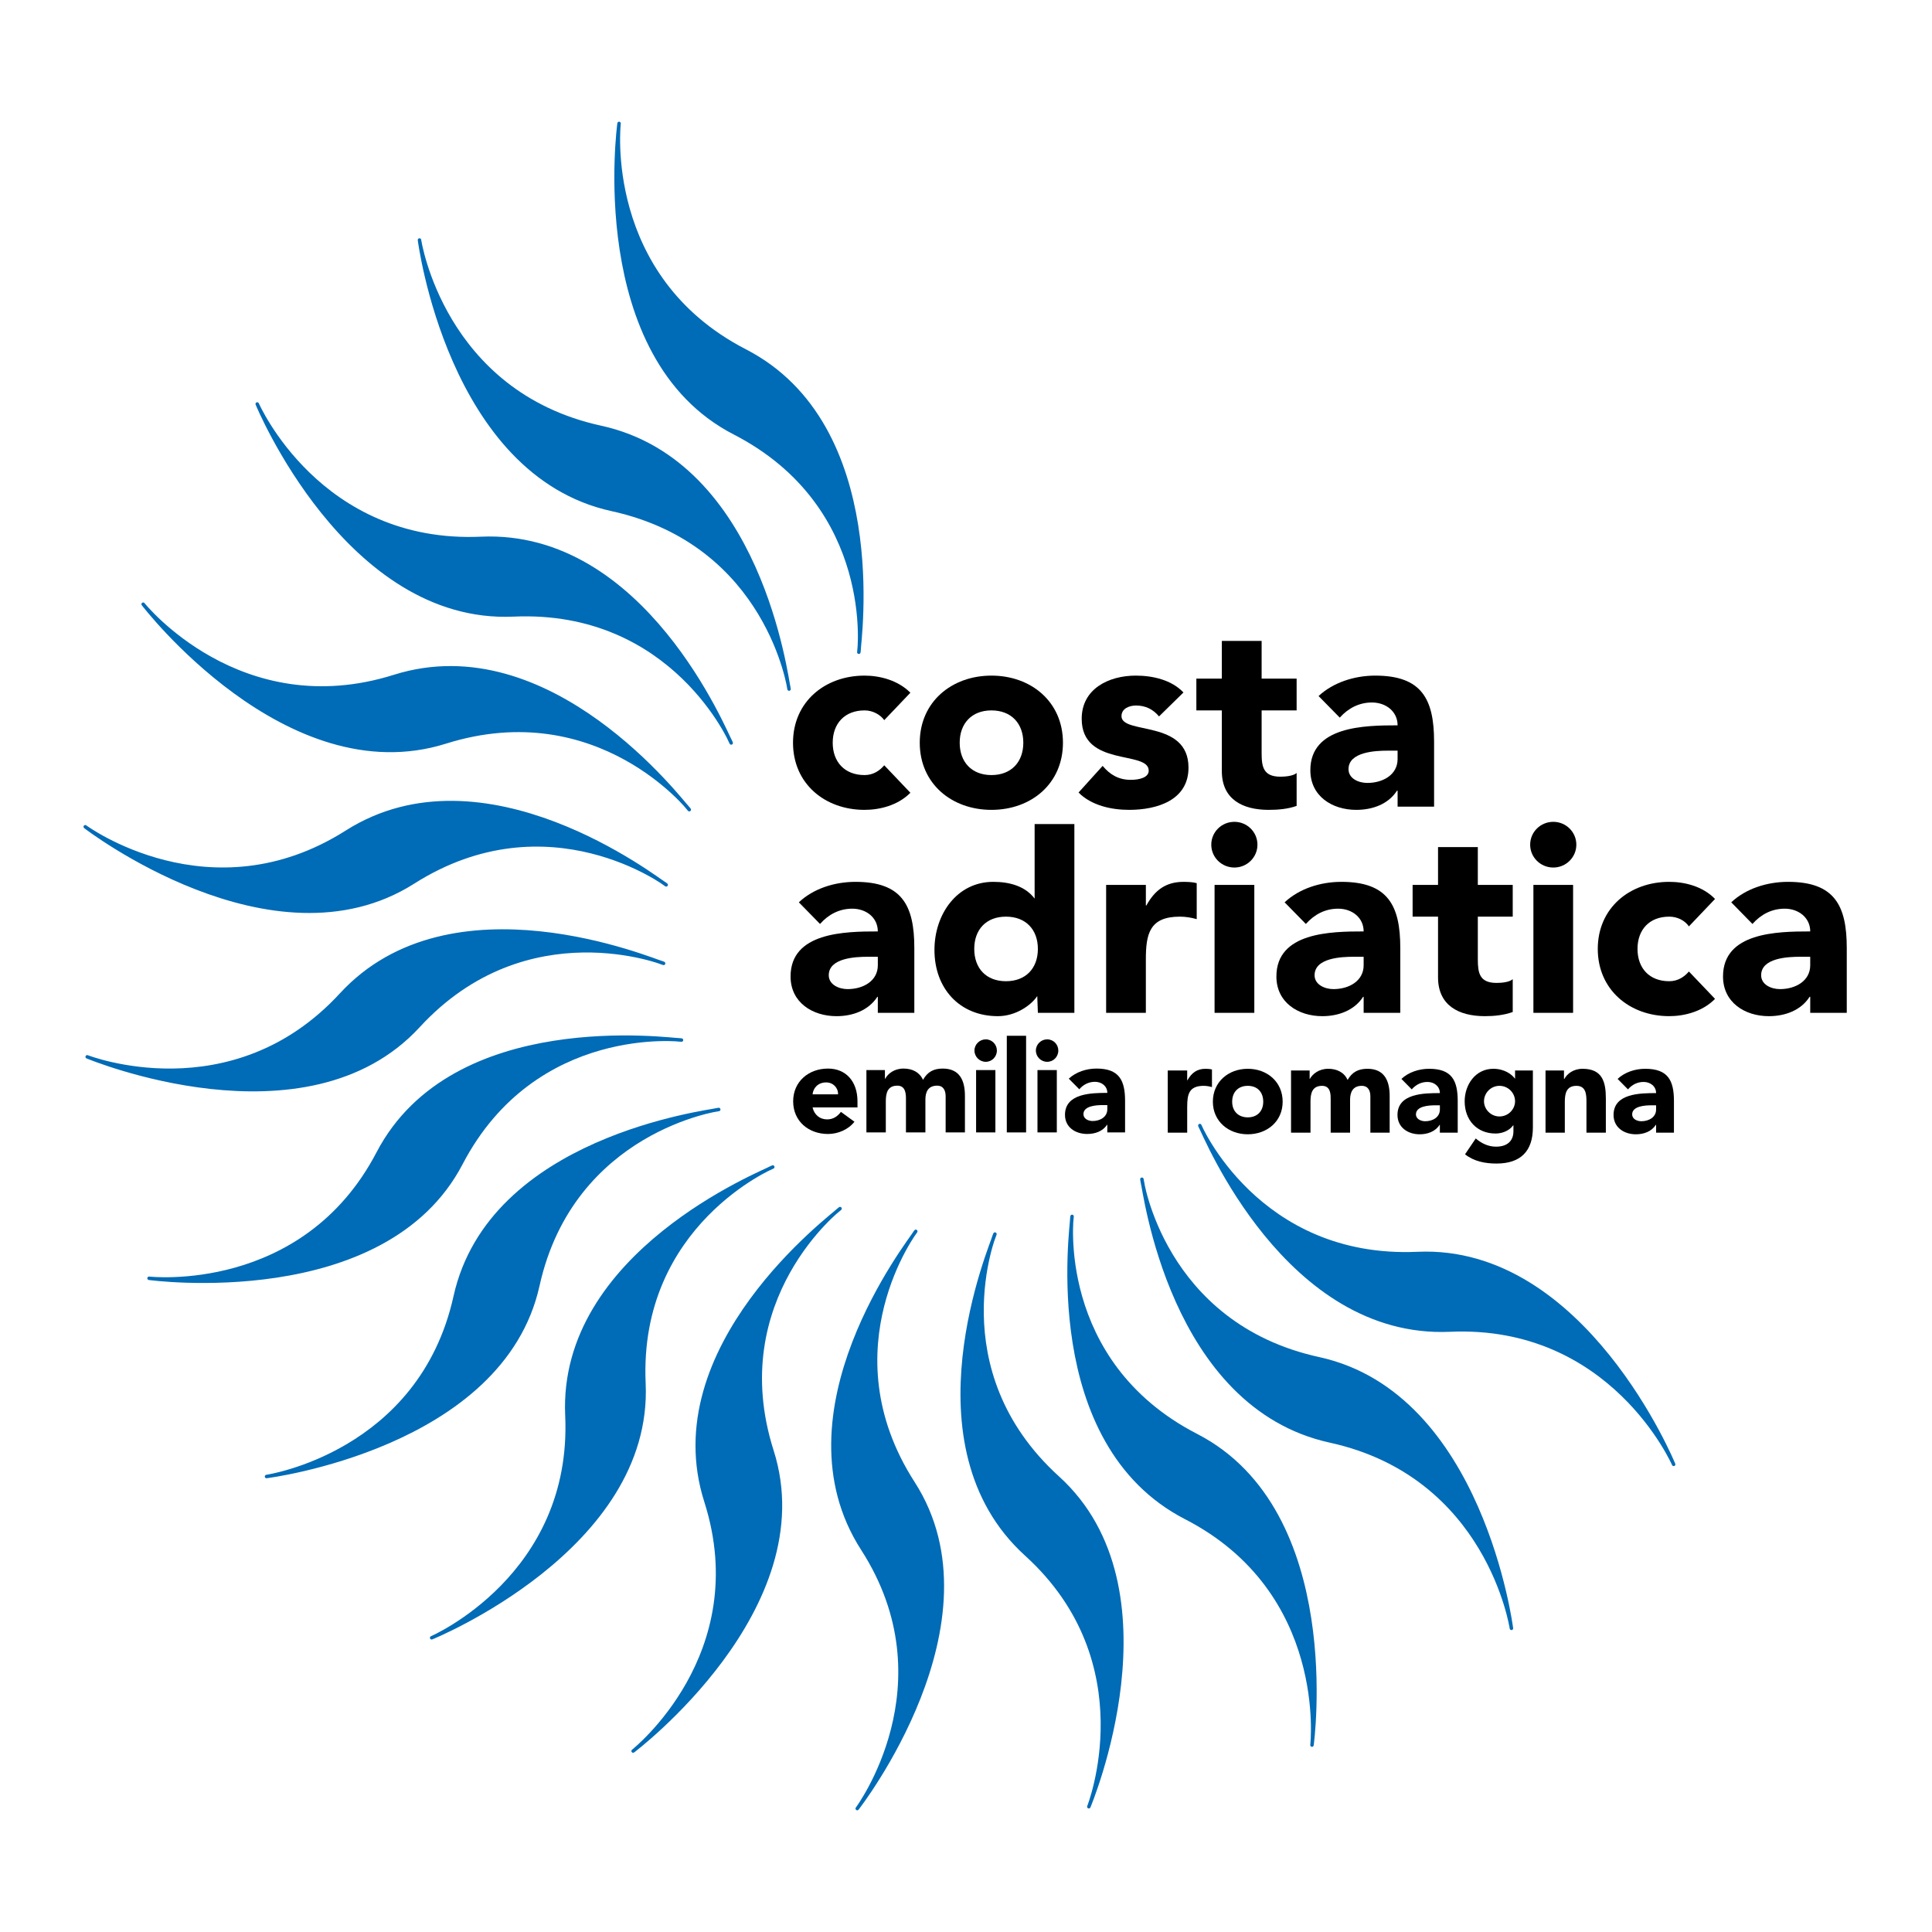
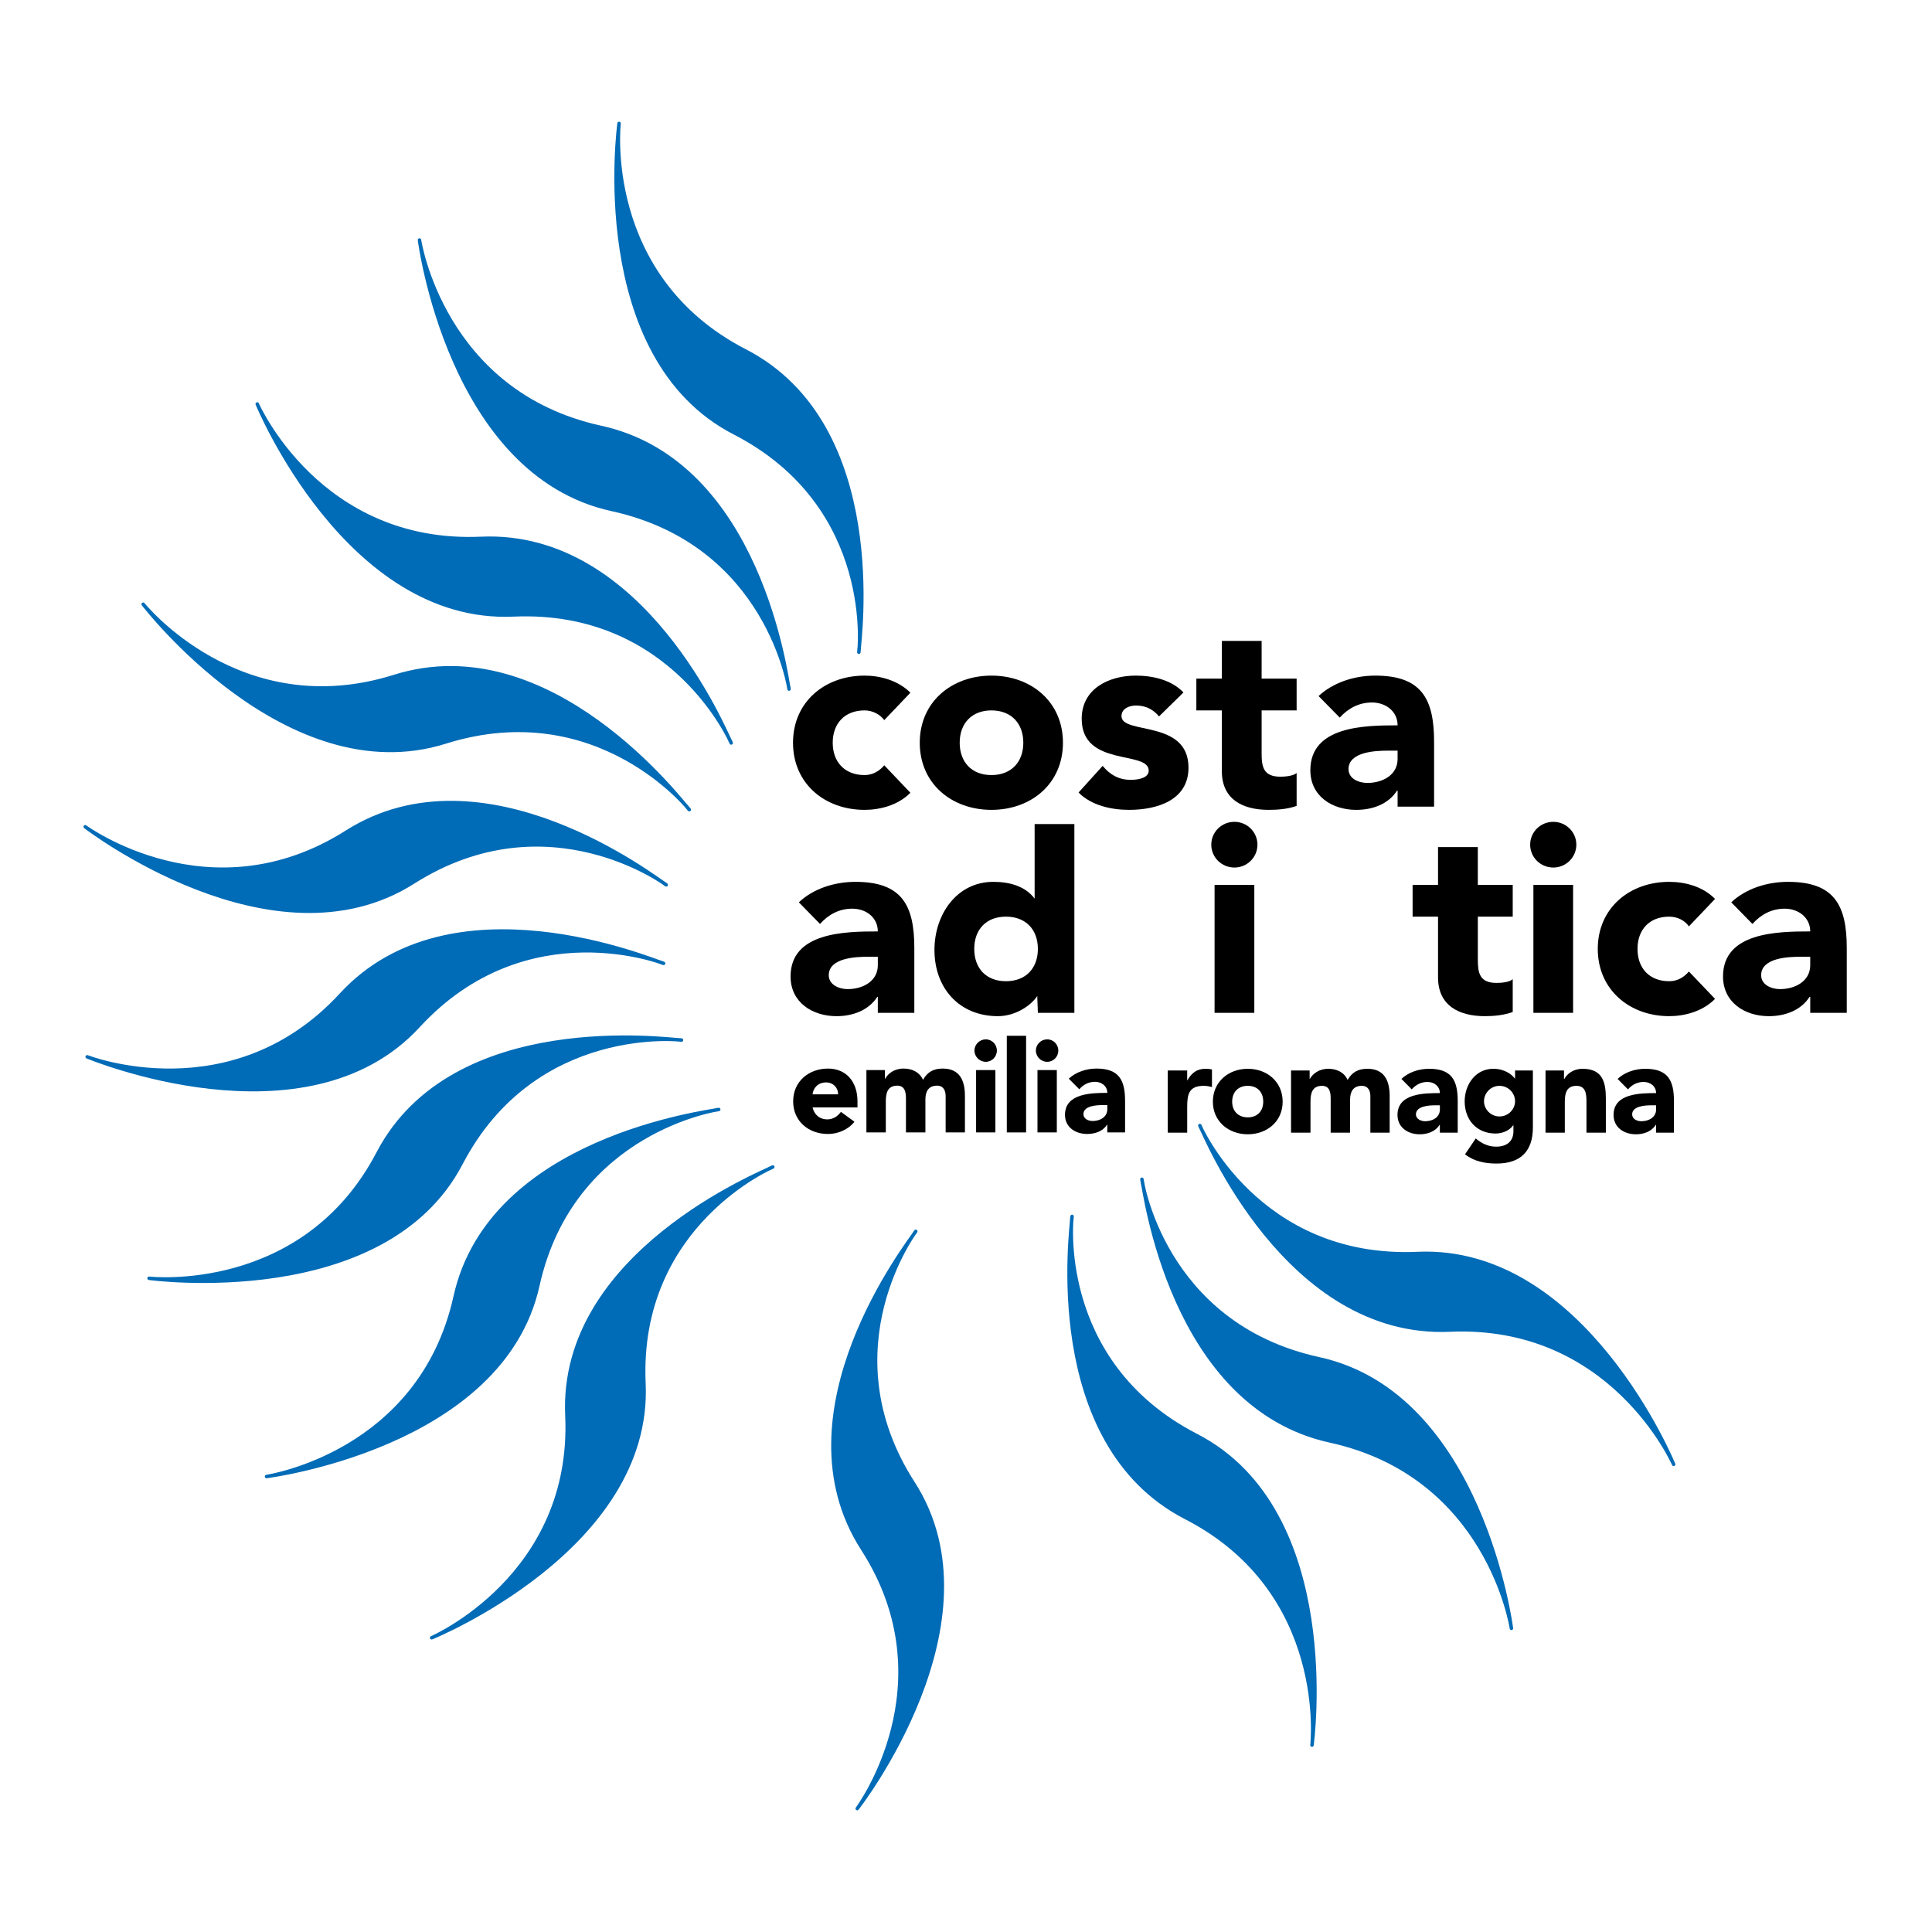
<svg xmlns="http://www.w3.org/2000/svg" version="1.0" id="Layer_1" x="0px" y="0px" width="192.756px" height="192.756px" viewBox="0 0 192.756 192.756" enable-background="new 0 0 192.756 192.756" xml:space="preserve">
  <g>
-     <polygon fill-rule="evenodd" clip-rule="evenodd" fill="#FFFFFF" points="0,0 192.756,0 192.756,192.756 0,192.756 0,0  " />
    <path fill-rule="evenodd" clip-rule="evenodd" d="M87.581,101.051h3.641v-6.476c0-4.259-1.244-6.593-5.87-6.593   c-2.089,0-4.203,0.673-5.651,2.042l2.114,2.159c0.84-0.951,1.925-1.524,3.218-1.524c1.388,0,2.547,0.888,2.547,2.269   c-3.309,0-8.705,0.09-8.705,4.496c0,2.582,2.174,3.959,4.586,3.959c1.612,0,3.189-0.57,4.074-1.934h0.045V101.051L87.581,101.051   L87.581,101.051z M87.581,95.457v0.847c0,1.562-1.453,2.38-3.015,2.38c-0.871,0-1.88-0.447-1.88-1.383   c0-1.741,2.701-1.844,3.919-1.844H87.581L87.581,95.457z" />
-     <path fill-rule="evenodd" clip-rule="evenodd" d="M110.358,101.051h3.964v-5.328c0-2.552,0.373-4.269,3.389-4.269   c0.586,0,1.144,0.094,1.686,0.249v-3.592c-0.373-0.104-0.87-0.128-1.322-0.128c-1.741,0-2.855,0.813-3.701,2.357h-0.051v-2.055   h-3.964V101.051L110.358,101.051z" />
    <path fill-rule="evenodd" clip-rule="evenodd" d="M121.178,101.051h3.965V88.285h-3.965V101.051L121.178,101.051L121.178,101.051z    M120.85,84.275c0,1.259,1.029,2.279,2.308,2.279c1.264,0,2.298-1.02,2.298-2.279c0-1.265-1.034-2.281-2.298-2.281   C121.879,81.994,120.85,83.01,120.85,84.275L120.85,84.275z" />
-     <path fill-rule="evenodd" clip-rule="evenodd" d="M136.051,101.051h3.656v-6.476c0-4.259-1.254-6.593-5.874-6.593   c-2.09,0-4.199,0.673-5.667,2.042l2.119,2.159c0.856-0.951,1.92-1.524,3.224-1.524c1.383,0,2.542,0.888,2.542,2.269   c-3.308,0-8.705,0.09-8.705,4.496c0,2.582,2.169,3.959,4.581,3.959c1.602,0,3.193-0.57,4.074-1.934h0.05V101.051L136.051,101.051   L136.051,101.051z M136.051,95.457v0.847c0,1.562-1.452,2.38-3.015,2.38c-0.865,0-1.88-0.447-1.88-1.383   c0-1.741,2.701-1.844,3.905-1.844H136.051L136.051,95.457z" />
    <path fill-rule="evenodd" clip-rule="evenodd" d="M150.924,88.285h-3.482v-3.768h-3.969v3.768h-2.537v3.169h2.537v6.058   c0,2.779,2.034,3.871,4.681,3.871c0.915,0,1.899-0.1,2.771-0.414v-3.279c-0.338,0.322-1.179,0.375-1.617,0.375   c-1.71,0-1.865-1.012-1.865-2.364v-4.247h3.482V88.285L150.924,88.285z" />
    <path fill-rule="evenodd" clip-rule="evenodd" d="M152.988,101.051h3.96V88.285h-3.96V101.051L152.988,101.051L152.988,101.051z    M152.665,84.275c0,1.259,1.03,2.279,2.309,2.279c1.263,0,2.298-1.02,2.298-2.279c0-1.265-1.035-2.281-2.298-2.281   C153.695,81.994,152.665,83.01,152.665,84.275L152.665,84.275z" />
    <path fill-rule="evenodd" clip-rule="evenodd" d="M171.109,89.689c-1.233-1.277-3.06-1.707-4.571-1.707   c-3.965,0-7.128,2.623-7.128,6.691c0,4.063,3.163,6.709,7.128,6.709c1.512,0,3.338-0.459,4.571-1.725l-2.606-2.731   c-0.453,0.528-1.089,0.97-1.965,0.97c-1.979,0-3.163-1.297-3.163-3.223c0-1.921,1.184-3.219,3.163-3.219   c0.831,0,1.572,0.393,1.965,0.971L171.109,89.689L171.109,89.689z" />
    <path fill-rule="evenodd" clip-rule="evenodd" d="M180.606,101.051h3.646v-6.476c0-4.259-1.243-6.593-5.859-6.593   c-2.09,0-4.208,0.673-5.666,2.042l2.114,2.159c0.851-0.951,1.92-1.524,3.228-1.524c1.363,0,2.538,0.888,2.538,2.269   c-3.309,0-8.701,0.09-8.701,4.496c0,2.582,2.169,3.959,4.571,3.959c1.611,0,3.199-0.57,4.069-1.934h0.061V101.051L180.606,101.051   L180.606,101.051z M180.606,95.457v0.847c0,1.562-1.463,2.38-3.016,2.38c-0.885,0-1.88-0.447-1.88-1.383   c0-1.741,2.701-1.844,3.91-1.844H180.606L180.606,95.457z" />
    <path fill-rule="evenodd" clip-rule="evenodd" d="M107.189,82.215h-3.964v7.438c-0.94-1.241-2.487-1.671-4.124-1.671   c-3.641,0-5.87,3.251-5.87,6.791c0,3.858,2.517,6.61,6.328,6.61c1.785,0,3.327-1.092,3.929-2.008l0.061,1.676h3.641V82.215   L107.189,82.215L107.189,82.215z M103.549,94.673c0,1.926-1.199,3.223-3.184,3.223c-1.985,0-3.164-1.297-3.164-3.223   c0-1.921,1.178-3.219,3.164-3.219C102.35,91.454,103.549,92.752,103.549,94.673L103.549,94.673z" />
    <path fill-rule="evenodd" clip-rule="evenodd" d="M116.507,113.006h1.94v-2.584c0-1.26,0.184-2.088,1.651-2.088   c0.282,0,0.556,0.053,0.82,0.125v-1.756c-0.179-0.047-0.428-0.07-0.638-0.07c-0.86,0-1.392,0.408-1.81,1.148h-0.024v-0.98h-1.94   V113.006L116.507,113.006z" />
    <path fill-rule="evenodd" clip-rule="evenodd" d="M121.008,109.918c0,1.959,1.562,3.25,3.482,3.25c1.931,0,3.481-1.291,3.481-3.25   c0-1.986-1.551-3.285-3.481-3.285C122.57,106.633,121.008,107.932,121.008,109.918L121.008,109.918L121.008,109.918z    M122.934,109.918c0-0.953,0.593-1.584,1.557-1.584c0.965,0,1.542,0.631,1.542,1.584c0,0.924-0.577,1.561-1.542,1.561   C123.526,111.479,122.934,110.842,122.934,109.918L122.934,109.918z" />
    <path fill-rule="evenodd" clip-rule="evenodd" d="M128.808,113.006h1.94v-3.082c0-0.818,0.149-1.59,1.159-1.59   c0.89,0,0.855,0.936,0.855,1.385v3.287h1.936v-3.287c0-0.76,0.283-1.385,1.163-1.385c0.637,0,0.861,0.48,0.861,1.043v3.629h1.925   v-3.658c0-1.506-0.513-2.715-2.218-2.715c-0.926,0-1.533,0.34-1.98,1.115c-0.328-0.75-1.06-1.115-1.931-1.115   c-0.936,0-1.562,0.523-1.835,1.01h-0.02v-0.842h-1.856V113.006L128.808,113.006z" />
    <path fill-rule="evenodd" clip-rule="evenodd" d="M143.657,113.006h1.78v-3.15c0-2.074-0.603-3.223-2.855-3.223   c-1.024,0-2.054,0.344-2.761,1.01l1.029,1.045c0.408-0.469,0.94-0.742,1.572-0.742c0.672,0,1.234,0.441,1.234,1.113   c-1.607,0-4.229,0.033-4.229,2.178c0,1.262,1.054,1.932,2.214,1.932c0.785,0,1.566-0.275,1.984-0.939h0.03V113.006L143.657,113.006   L143.657,113.006z M143.657,110.277v0.418c0,0.768-0.707,1.172-1.468,1.172c-0.418,0-0.92-0.221-0.92-0.684   c0-0.842,1.322-0.906,1.914-0.906H143.657L143.657,110.277z" />
    <path fill-rule="evenodd" clip-rule="evenodd" d="M152.934,106.801h-1.776v0.809h-0.02c-0.308-0.436-1.059-0.977-2.153-0.977   c-1.776,0-2.855,1.586-2.855,3.244c0,1.879,1.224,3.215,3.079,3.215c0.581,0,1.327-0.221,1.761-0.818h0.025v0.598   c0,0.887-0.542,1.531-1.731,1.531c-0.776,0-1.438-0.318-2.029-0.818l-1.069,1.58c0.909,0.721,2.044,0.922,3.143,0.922   c2.429,0,3.627-1.26,3.627-3.604V106.801L152.934,106.801L152.934,106.801z M148.059,109.873c0-0.814,0.672-1.539,1.542-1.539   c0.886,0,1.557,0.725,1.557,1.539c0,0.793-0.671,1.516-1.557,1.516C148.73,111.389,148.059,110.666,148.059,109.873   L148.059,109.873z" />
    <path fill-rule="evenodd" clip-rule="evenodd" d="M154.197,113.006h1.925v-3.082c0-0.818,0.155-1.59,1.159-1.59   c0.985,0,1,0.922,1,1.635v3.037h1.935v-3.426c0-1.648-0.358-2.947-2.322-2.947c-0.936,0-1.562,0.523-1.816,1.01h-0.039v-0.842   h-1.841V113.006L154.197,113.006z" />
    <path fill-rule="evenodd" clip-rule="evenodd" d="M165.23,113.006h1.78v-3.15c0-2.074-0.606-3.223-2.87-3.223   c-1.009,0-2.045,0.344-2.75,1.01l1.034,1.045c0.402-0.469,0.936-0.742,1.562-0.742c0.676,0,1.243,0.441,1.243,1.113   c-1.611,0-4.244,0.033-4.244,2.178c0,1.262,1.055,1.932,2.233,1.932c0.782,0,1.562-0.275,1.975-0.939h0.036V113.006L165.23,113.006   L165.23,113.006z M165.23,110.277v0.418c0,0.768-0.722,1.172-1.473,1.172c-0.429,0-0.916-0.221-0.916-0.684   c0-0.842,1.323-0.906,1.911-0.906H165.23L165.23,110.277z" />
    <path fill-rule="evenodd" clip-rule="evenodd" fill="#006BB6" stroke="#006BB6" stroke-width="0.344" stroke-linecap="round" stroke-linejoin="round" stroke-miterlimit="2.613" d="   M26.59,147.312c0,0,23.499-2.938,27.071-19.062c3.457-15.582,18.3-17.613,18.047-17.555c-1.104,0.256-22.792,2.867-26.294,18.67   C41.932,145.055,26.59,147.312,26.59,147.312L26.59,147.312z" />
    <path fill-rule="evenodd" clip-rule="evenodd" fill="#006BB6" stroke="#006BB6" stroke-width="0.344" stroke-linecap="round" stroke-linejoin="round" stroke-miterlimit="2.613" d="   M14.871,127.535c0,0,23.464,3.201,31.124-11.449c7.387-14.158,22.255-12.307,21.997-12.318c-1.134-0.025-22.763-3.082-30.269,11.27   C30.282,129.289,14.871,127.535,14.871,127.535L14.871,127.535z" />
    <path fill-rule="evenodd" clip-rule="evenodd" fill="#006BB6" stroke="#006BB6" stroke-width="0.344" stroke-linecap="round" stroke-linejoin="round" stroke-miterlimit="2.613" d="   M43.066,163.402c0,0,21.932-8.883,21.18-25.383c-0.721-15.941,13.088-21.705,12.854-21.586   c-0.995,0.541-21.265,8.619-20.539,24.783C57.297,157.256,43.066,163.402,43.066,163.402L43.066,163.402z" />
-     <path fill-rule="evenodd" clip-rule="evenodd" fill="#006BB6" stroke="#006BB6" stroke-width="0.344" stroke-linecap="round" stroke-linejoin="round" stroke-miterlimit="2.613" d="   M108.632,180.26c0,0,9.173-21.703-3.089-32.828c-11.863-10.773-6.208-24.557-6.277-24.307c-0.323,1.086-8.904,21.053,3.123,31.957   C114.322,165.918,108.632,180.26,108.632,180.26L108.632,180.26z" />
    <path fill-rule="evenodd" clip-rule="evenodd" fill="#006BB6" stroke="#006BB6" stroke-width="0.344" stroke-linecap="round" stroke-linejoin="round" stroke-miterlimit="2.613" d="   M85.526,180.441c0,0,14.53-18.586,5.581-32.486c-8.655-13.449,0.408-25.316,0.259-25.102c-0.597,0.969-14.083,18.051-5.308,31.684   C94.764,168.057,85.526,180.441,85.526,180.441L85.526,180.441z" />
-     <path fill-rule="evenodd" clip-rule="evenodd" fill="#006BB6" stroke="#006BB6" stroke-width="0.344" stroke-linecap="round" stroke-linejoin="round" stroke-miterlimit="2.613" d="   M63.167,174.701c0,0,18.867-14.217,13.853-29.941c-4.85-15.24,6.984-24.363,6.791-24.176c-0.826,0.779-18.3,13.799-13.376,29.213   C75.314,165.109,63.167,174.701,63.167,174.701L63.167,174.701z" />
    <path fill-rule="evenodd" clip-rule="evenodd" fill="#006BB6" stroke="#006BB6" stroke-width="0.344" stroke-linecap="round" stroke-linejoin="round" stroke-miterlimit="2.613" d="   M166.981,146.1c0,0-8.929-21.77-25.538-21.037c-16.047,0.727-21.857-12.998-21.733-12.766c0.522,0.992,8.681,21.123,24.946,20.404   C160.812,131.98,166.981,146.1,166.981,146.1L166.981,146.1z" />
    <path fill-rule="evenodd" clip-rule="evenodd" fill="#006BB6" stroke="#006BB6" stroke-width="0.344" stroke-linecap="round" stroke-linejoin="round" stroke-miterlimit="2.613" d="   M150.795,162.461c0,0-2.954-23.326-19.19-26.891c-15.7-3.416-17.744-18.174-17.675-17.916c0.269,1.105,2.896,22.646,18.788,26.113   C148.517,147.234,150.795,162.461,150.795,162.461L150.795,162.461z" />
    <path fill-rule="evenodd" clip-rule="evenodd" fill="#006BB6" stroke="#006BB6" stroke-width="0.344" stroke-linecap="round" stroke-linejoin="round" stroke-miterlimit="2.613" d="   M130.897,174.109c0,0,3.213-23.293-11.536-30.895c-14.261-7.348-12.396-22.127-12.4-21.852c-0.04,1.117-3.124,22.605,11.352,30.057   C132.663,158.801,130.897,174.109,130.897,174.109L130.897,174.109z" />
    <path fill-rule="evenodd" clip-rule="evenodd" fill="#006BB6" stroke="#006BB6" stroke-width="0.344" stroke-linecap="round" stroke-linejoin="round" stroke-miterlimit="2.613" d="   M8.698,105.438c0,0,21.823,9.117,33.04-3.064c10.843-11.784,24.727-6.168,24.469-6.256c-1.09-0.306-21.186-8.825-32.174,3.111   C23.119,111.086,8.698,105.438,8.698,105.438L8.698,105.438z" />
    <path fill-rule="evenodd" clip-rule="evenodd" fill="#006BB6" stroke="#006BB6" stroke-width="0.344" stroke-linecap="round" stroke-linejoin="round" stroke-miterlimit="2.613" d="   M8.504,82.486c0,0,18.704,14.421,32.711,5.542c13.54-8.609,25.474,0.383,25.25,0.256c-0.955-0.598-18.151-13.987-31.881-5.275   C20.965,91.656,8.504,82.486,8.504,82.486L8.504,82.486z" />
    <path fill-rule="evenodd" clip-rule="evenodd" fill="#006BB6" stroke="#006BB6" stroke-width="0.344" stroke-linecap="round" stroke-linejoin="round" stroke-miterlimit="2.613" d="   M14.284,60.281c0,0,14.316,18.731,30.154,13.75c15.326-4.815,24.519,6.93,24.33,6.75c-0.776-0.829-13.898-18.173-29.423-13.292   C23.935,72.339,14.284,60.281,14.284,60.281L14.284,60.281z" />
    <path fill-rule="evenodd" clip-rule="evenodd" fill="#006BB6" stroke="#006BB6" stroke-width="0.344" stroke-linecap="round" stroke-linejoin="round" stroke-miterlimit="2.613" d="   M25.665,40.306c0,0,8.944,21.786,25.553,21.043c16.042-0.721,21.858,13.009,21.733,12.776c-0.547-0.991-8.695-21.134-24.961-20.408   C31.833,54.436,25.665,40.306,25.665,40.306L25.665,40.306z" />
    <path fill-rule="evenodd" clip-rule="evenodd" fill="#006BB6" stroke="#006BB6" stroke-width="0.344" stroke-linecap="round" stroke-linejoin="round" stroke-miterlimit="2.613" d="   M41.852,23.946c0,0,2.955,23.335,19.196,26.882c15.694,3.436,17.724,18.18,17.679,17.943c-0.263-1.109-2.885-22.661-18.793-26.132   C44.135,39.187,41.852,23.946,41.852,23.946L41.852,23.946z" />
    <path fill-rule="evenodd" clip-rule="evenodd" fill="#006BB6" stroke="#006BB6" stroke-width="0.344" stroke-linecap="round" stroke-linejoin="round" stroke-miterlimit="2.613" d="   M61.764,12.315c0,0-3.228,23.302,11.521,30.882c14.271,7.356,12.396,22.132,12.401,21.876c0.04-1.132,3.114-22.618-11.346-30.07   C59.998,27.612,61.764,12.315,61.764,12.315L61.764,12.315z" />
    <path fill-rule="evenodd" clip-rule="evenodd" d="M90.829,69.112c-1.244-1.252-3.064-1.706-4.572-1.706   c-3.964,0-7.138,2.624-7.138,6.696c0,4.081,3.173,6.698,7.138,6.698c1.508,0,3.328-0.443,4.572-1.706l-2.606-2.74   c-0.458,0.533-1.094,0.975-1.965,0.975c-1.985,0-3.178-1.31-3.178-3.227c0-1.915,1.193-3.225,3.178-3.225   c0.827,0,1.567,0.423,1.965,0.97L90.829,69.112L90.829,69.112z" />
    <path fill-rule="evenodd" clip-rule="evenodd" d="M91.764,74.102c0,4.081,3.184,6.698,7.153,6.698c3.97,0,7.134-2.617,7.134-6.698   c0-4.072-3.164-6.696-7.134-6.696C94.948,67.406,91.764,70.03,91.764,74.102L91.764,74.102L91.764,74.102z M95.749,74.102   c0-1.915,1.189-3.225,3.168-3.225c1.985,0,3.179,1.311,3.179,3.225c0,1.917-1.193,3.227-3.179,3.227   C96.938,77.329,95.749,76.019,95.749,74.102L95.749,74.102z" />
    <path fill-rule="evenodd" clip-rule="evenodd" d="M118.074,69.088c-1.185-1.252-3.06-1.682-4.756-1.682   c-2.701,0-5.397,1.319-5.397,4.307c0,4.858,6.686,3.126,6.686,5.174c0,0.679-0.896,0.918-1.796,0.918c-1.184,0-2.059-0.5-2.8-1.393   l-2.403,2.658c1.269,1.287,3.253,1.73,5.049,1.73c2.751,0,5.92-0.94,5.92-4.212c0-4.839-6.686-3.257-6.686-5.139   c0-0.764,0.791-1.06,1.447-1.06c0.955,0,1.716,0.383,2.298,1.089L118.074,69.088L118.074,69.088z" />
    <path fill-rule="evenodd" clip-rule="evenodd" d="M129.365,67.708h-3.492v-3.766h-3.97v3.766h-2.542v3.169h2.542v6.057   c0,2.786,2.03,3.866,4.671,3.866c0.936,0,1.921-0.082,2.791-0.396v-3.281c-0.348,0.311-1.199,0.368-1.616,0.368   c-1.722,0-1.876-1.01-1.876-2.355v-4.259h3.492V67.708L129.365,67.708z" />
    <path fill-rule="evenodd" clip-rule="evenodd" d="M139.438,80.479h3.641v-6.48c0-4.261-1.243-6.593-5.869-6.593   c-2.09,0-4.203,0.687-5.656,2.038l2.114,2.152c0.846-0.94,1.931-1.509,3.214-1.509c1.382,0,2.557,0.888,2.557,2.28   c-3.309,0-8.705,0.076-8.705,4.48c0,2.583,2.173,3.953,4.577,3.953c1.611,0,3.197-0.557,4.068-1.916h0.06V80.479L139.438,80.479   L139.438,80.479z M139.438,74.893v0.839c0,1.572-1.468,2.381-3.02,2.381c-0.871,0-1.876-0.43-1.876-1.375   c0-1.731,2.701-1.845,3.91-1.845H139.438L139.438,74.893z" />
    <path fill-rule="evenodd" clip-rule="evenodd" d="M83.9,110.932c-0.323,0.424-0.741,0.75-1.378,0.75   c-0.741,0-1.289-0.471-1.452-1.195h4.481v-0.609c0-1.967-1.139-3.266-2.94-3.266c-1.935,0-3.477,1.299-3.477,3.266   c0,1.99,1.542,3.26,3.477,3.26c1,0,2.029-0.441,2.637-1.223L83.9,110.932L83.9,110.932L83.9,110.932z M81.07,109.182   c0.06-0.609,0.522-1.189,1.358-1.189c0.701,0,1.208,0.545,1.184,1.189H81.07L81.07,109.182z" />
    <path fill-rule="evenodd" clip-rule="evenodd" d="M86.442,112.982h1.935V109.9c0-0.818,0.155-1.584,1.154-1.584   c0.875,0,0.856,0.93,0.856,1.387v3.279h1.94v-3.279c0-0.766,0.278-1.387,1.174-1.387c0.622,0,0.846,0.484,0.846,1.057v3.609h1.924   v-3.658c0-1.506-0.512-2.713-2.213-2.713c-0.92,0-1.522,0.336-1.97,1.125c-0.343-0.76-1.06-1.125-1.945-1.125   c-0.935,0-1.566,0.52-1.82,1.008h-0.035v-0.859h-1.846V112.982L86.442,112.982z" />
    <path fill-rule="evenodd" clip-rule="evenodd" d="M97.385,112.982h1.925v-6.223h-1.925V112.982L97.385,112.982L97.385,112.982z    M97.221,104.812c0,0.625,0.517,1.125,1.128,1.125c0.617,0,1.11-0.5,1.11-1.125c0-0.611-0.493-1.115-1.11-1.115   C97.738,103.697,97.221,104.201,97.221,104.812L97.221,104.812z" />
    <polygon fill-rule="evenodd" clip-rule="evenodd" points="100.449,112.982 102.374,112.982 102.374,103.34 100.449,103.34    100.449,112.982  " />
    <path fill-rule="evenodd" clip-rule="evenodd" d="M103.509,112.982h1.93v-6.223h-1.93V112.982L103.509,112.982L103.509,112.982z    M103.35,104.812c0,0.625,0.512,1.125,1.124,1.125c0.627,0,1.114-0.5,1.114-1.125c0-0.611-0.487-1.115-1.114-1.115   C103.861,103.697,103.35,104.201,103.35,104.812L103.35,104.812z" />
    <path fill-rule="evenodd" clip-rule="evenodd" d="M110.478,112.982h1.771v-3.146c0-2.07-0.603-3.225-2.851-3.225   c-1.01,0-2.045,0.34-2.766,1.008l1.05,1.057c0.397-0.465,0.935-0.744,1.562-0.744c0.672,0,1.233,0.432,1.233,1.105   c-1.602,0-4.223,0.045-4.223,2.193c0,1.24,1.039,1.906,2.213,1.906c0.786,0,1.553-0.26,1.985-0.922h0.024V112.982L110.478,112.982   L110.478,112.982z M110.478,110.256v0.41c0,0.771-0.711,1.178-1.467,1.178c-0.429,0-0.916-0.219-0.916-0.686   c0-0.84,1.323-0.902,1.9-0.902H110.478L110.478,110.256z" />
  </g>
</svg>